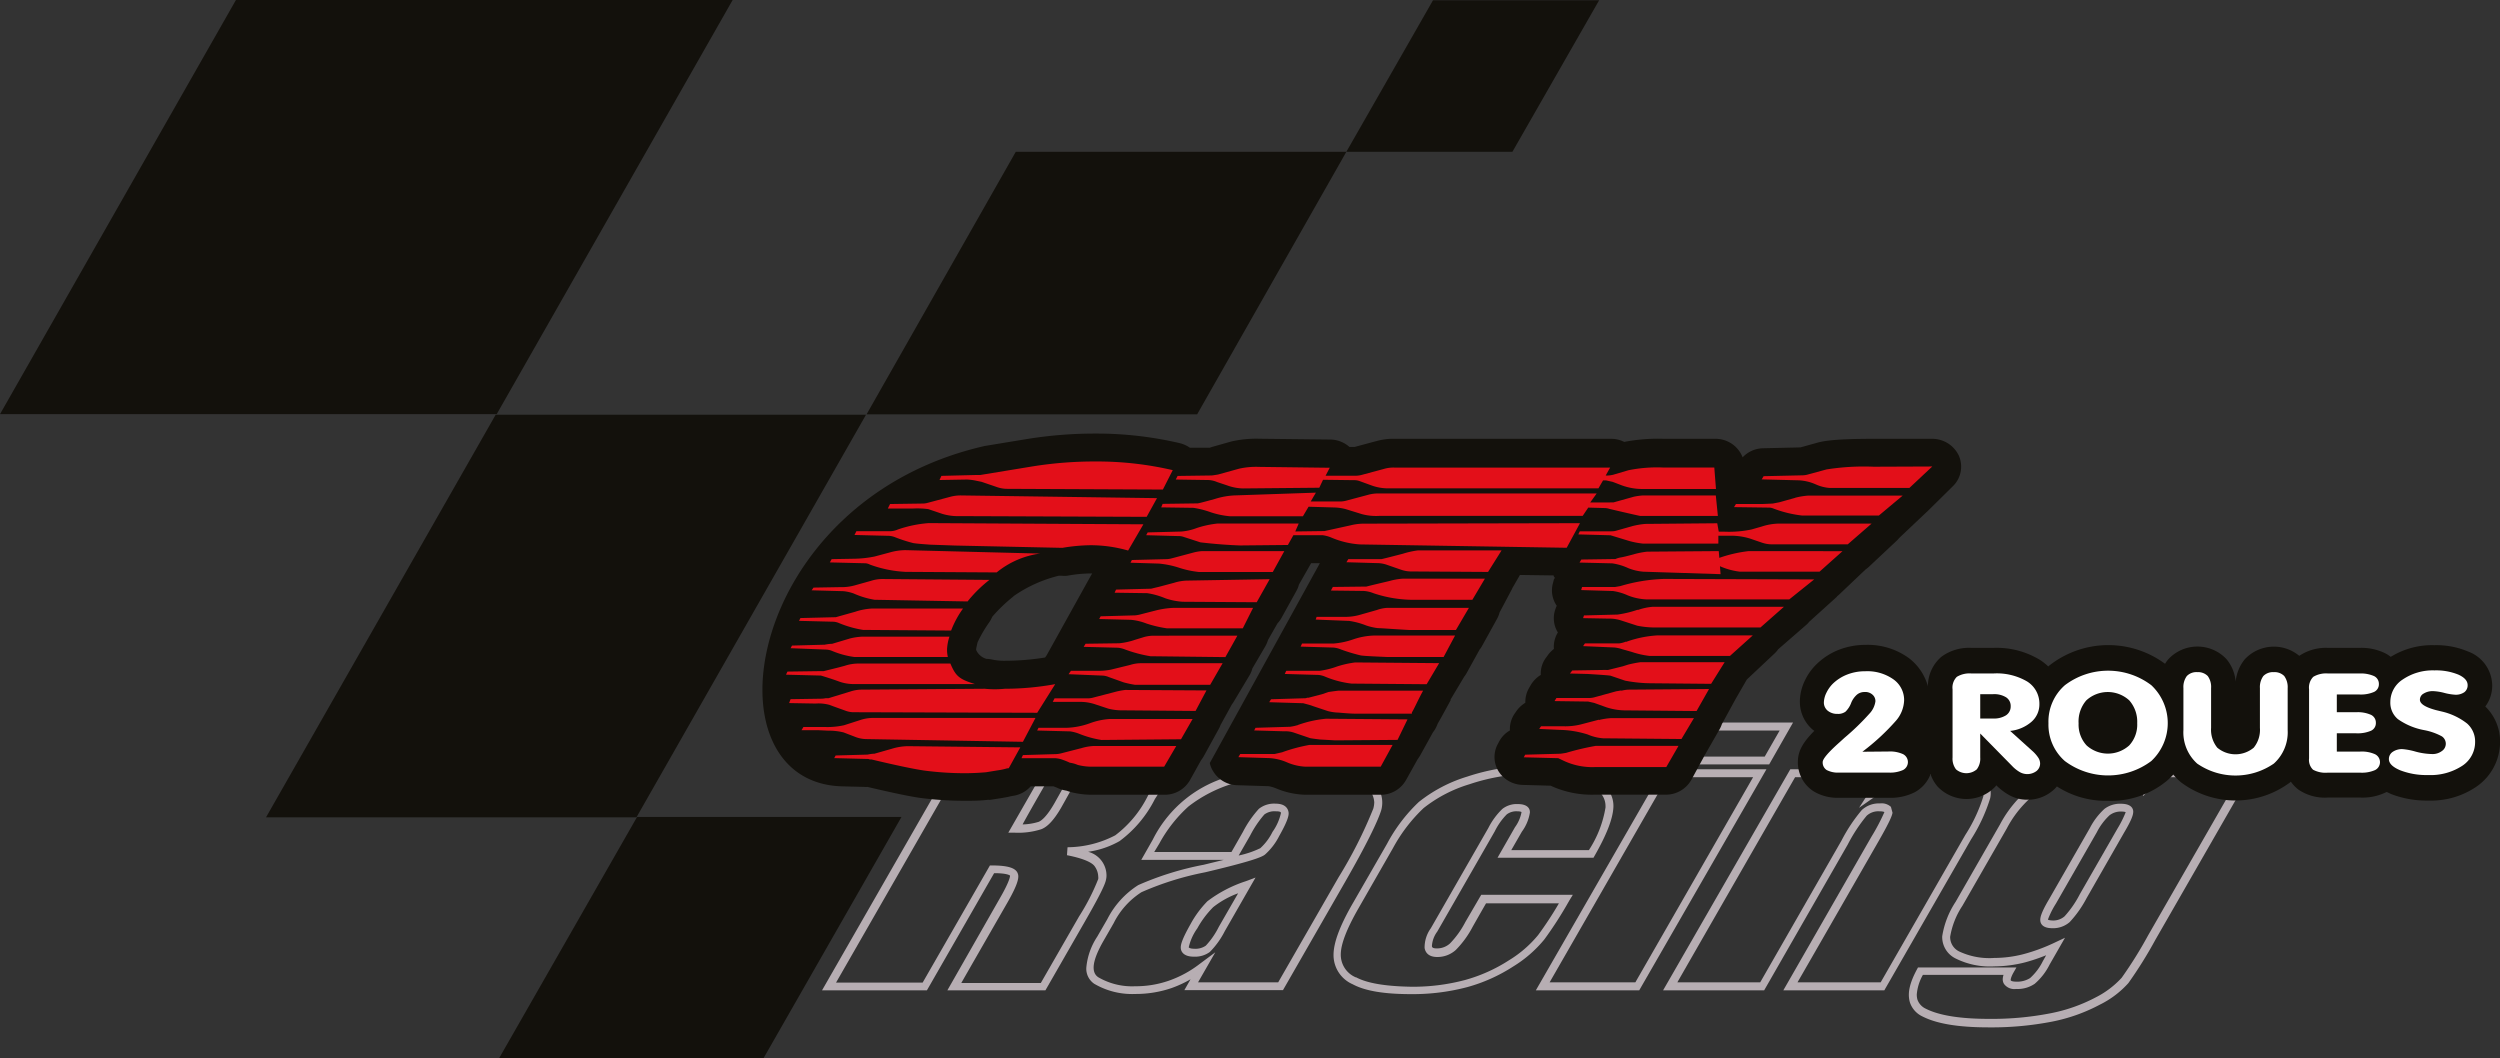
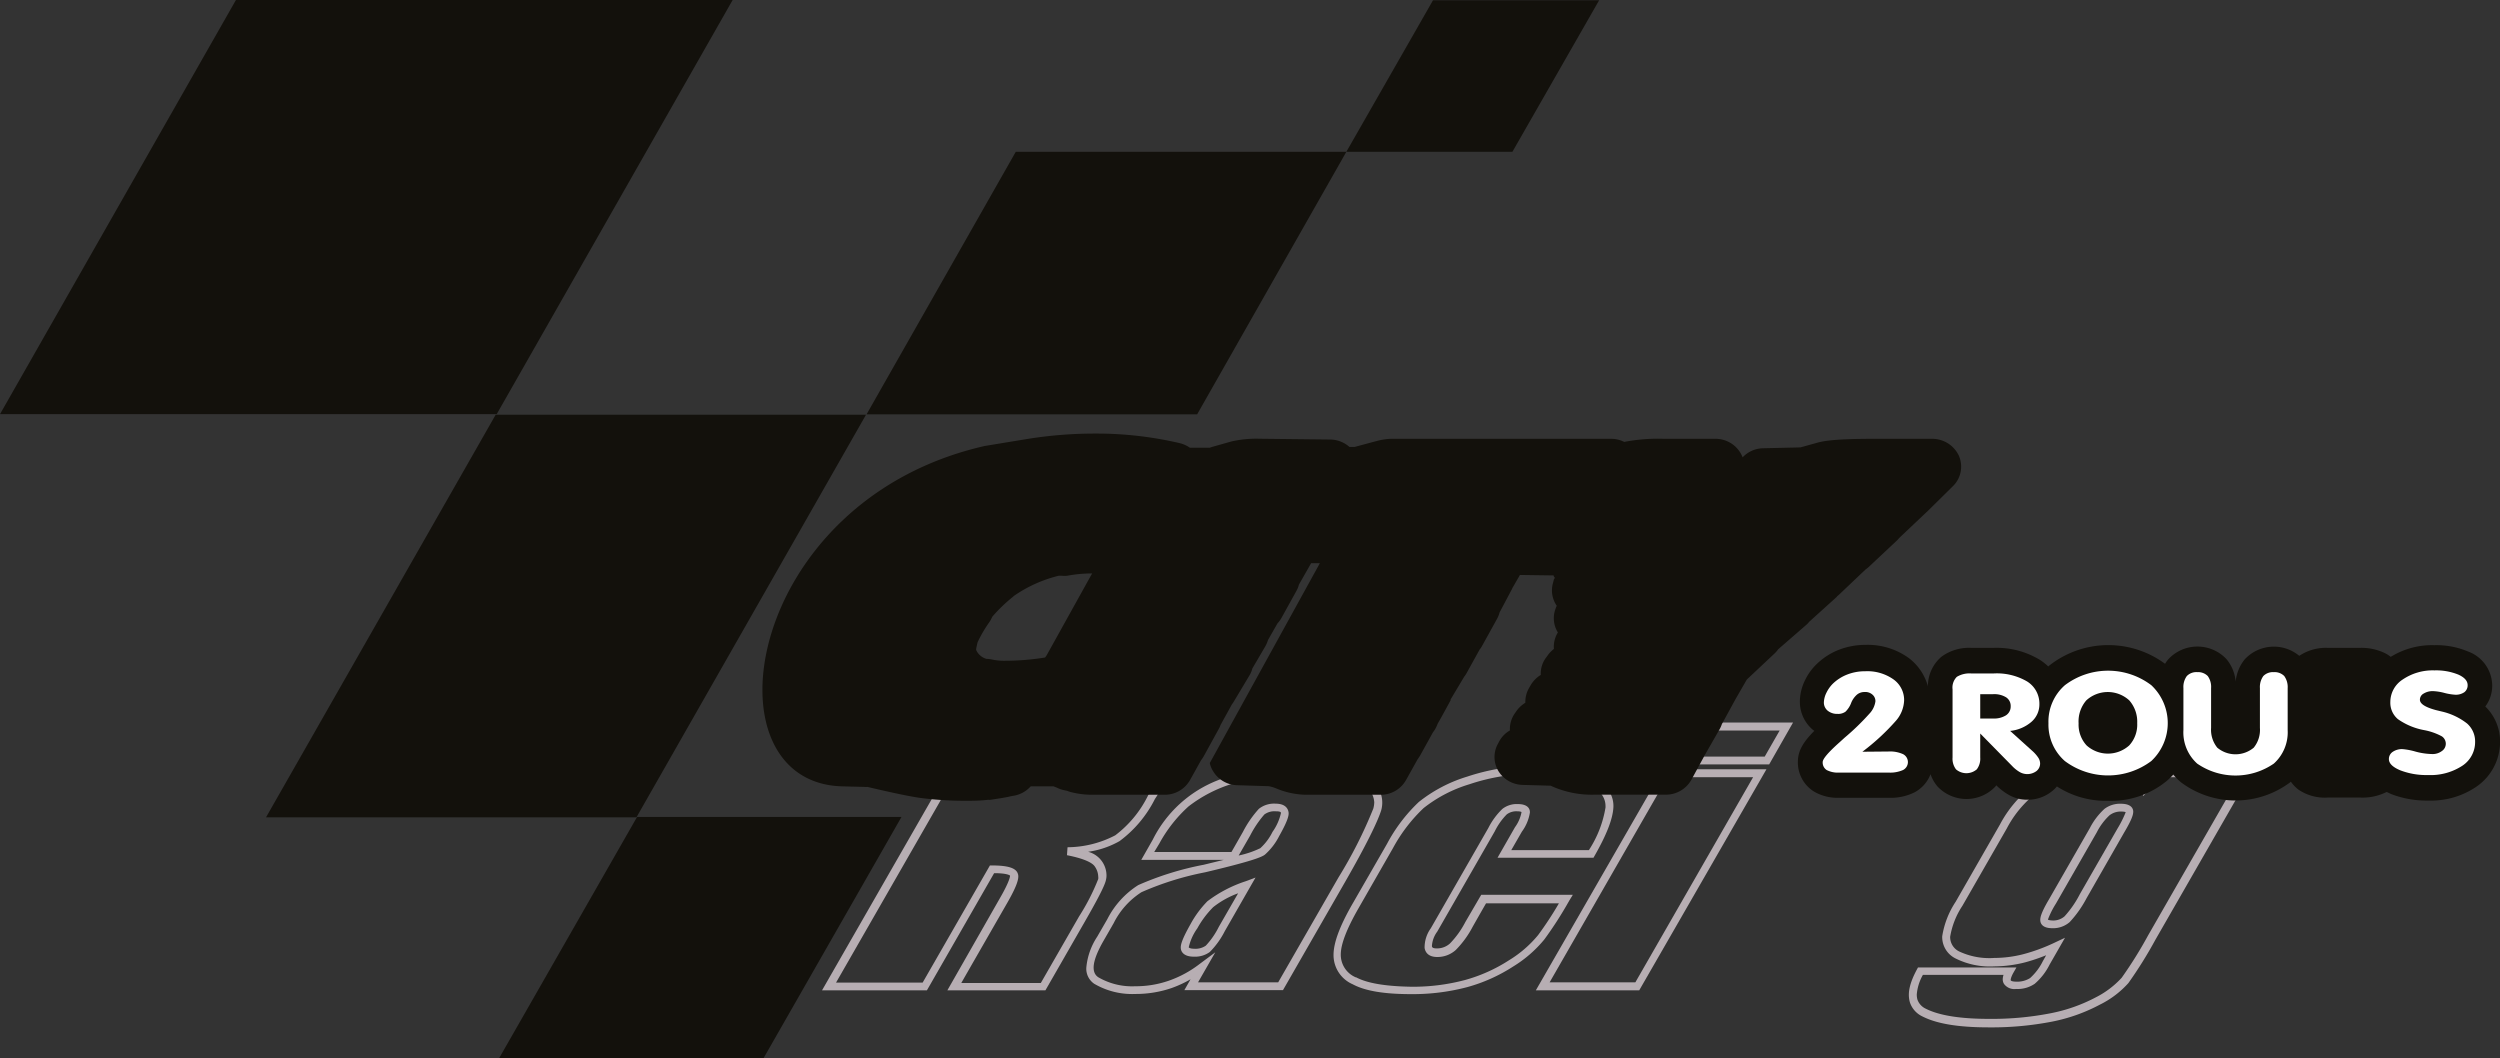
<svg xmlns="http://www.w3.org/2000/svg" id="Calque_1" data-name="Calque 1" viewBox="0 0 314.37 133.09">
  <rect x="0" y="0" width="314.37" height="133.09" fill="#333333" stroke="none" />
  <defs>
    <style>.cls-1{fill:#b7aeb3;}.cls-2,.cls-3{fill:#13110c;}.cls-2{fill-rule:evenodd;}.cls-4{fill:#fff;}.cls-5{fill:#e30f19;}</style>
  </defs>
  <title>Logo-city2roues (1)</title>
  <path class="cls-1" d="M131.56,99.56l-19.32,33.67h13.19l8.45-14.73c1.7,0,2,.3,2,.31s.06.53-1.26,2.81L128,133.23h12.33l5.09-8.87c2.07-3.61,2.43-4.57,2.52-5a2.51,2.51,0,0,0,.07-.55,3.09,3.09,0,0,0-2.31-3,11.14,11.14,0,0,0,3.95-1.34,14.91,14.91,0,0,0,4.45-5.3A11.34,11.34,0,0,0,156,104a3.36,3.36,0,0,0-.25-1.31,4.78,4.78,0,0,0-3.94-2.66,84.18,84.18,0,0,0-11.38-.47Zm8.83,1a83.55,83.55,0,0,1,11.2.46,3.81,3.81,0,0,1,3.2,2.07,2.22,2.22,0,0,1,.16.91c0,.94-.39,2.42-1.72,4.74a14,14,0,0,1-4.12,5,13.16,13.16,0,0,1-6,1.5l-.07,1c2.61.51,3.33,1.12,3.52,1.45a2.33,2.33,0,0,1,.41,1.22,1.2,1.2,0,0,1,0,.33,27.21,27.21,0,0,1-2.41,4.7l-4.81,8.37h-10c.73-1.29,5.8-10.11,5.8-10.11,1.09-1.9,1.37-2.79,1.37-3.29a1,1,0,0,0-.07-.38c-.24-.67-1.21-1-3.22-1h-.28l-8.46,14.73H114l18.18-31.68Z" transform="translate(-8.87 -8.7)" />
-   <path class="cls-1" d="M140.39,105.16l-4.73,8.25h.86a9.47,9.47,0,0,0,3.27-.43c.82-.3,1.65-1.21,2.55-2.77l1-1.79c.26-.47,1.08-1.89.29-2.64-.46-.43-1.41-.62-3-.62Zm.57,1c1.51,0,1.93.27,2,.34a.27.27,0,0,1,0,.13,3.11,3.11,0,0,1-.5,1.3l-1,1.78c-.95,1.66-1.63,2.2-2,2.34a7.43,7.43,0,0,1-2,.32C138.1,111.16,140.72,106.59,141,106.16Z" transform="translate(-8.87 -8.7)" />
  <path class="cls-1" d="M163.66,106.28a15.4,15.4,0,0,0-9.83,8l-1.45,2.55h10.36l-2.5.61A38,38,0,0,0,152,120a10.94,10.94,0,0,0-3.89,4.29l-1.27,2.2a8.43,8.43,0,0,0-1.37,3.92,2.29,2.29,0,0,0,1,2,9.43,9.43,0,0,0,5.17,1.28,13.91,13.91,0,0,0,4.57-.75,14.08,14.08,0,0,0,2.37-1.1l-.78,1.37h12.4l7.86-13.69c2.58-4.5,4-7.4,4.48-8.88a3.55,3.55,0,0,0-1.73-4.14c-1.53-1-4.23-1.55-8.29-1.55A27.73,27.73,0,0,0,163.66,106.28Zm-9,8.48a17.64,17.64,0,0,1,3.66-4.65,17.34,17.34,0,0,1,5.63-2.89,26.62,26.62,0,0,1,8.55-1.26c3.8,0,6.4.47,7.73,1.38a2.73,2.73,0,0,1,1.45,2.25,3.22,3.22,0,0,1-.12.79,56.73,56.73,0,0,1-4.38,8.66s-7.31,12.71-7.58,13.19H159.52l2.17-3.78-2,1.49a13.71,13.71,0,0,1-3.84,2.08,12.7,12.7,0,0,1-4.24.7A8.44,8.44,0,0,1,147,131.6c-1-.63-.75-2.18.64-4.6l1.27-2.21a9.86,9.86,0,0,1,3.5-3.9,37.66,37.66,0,0,1,8-2.5c6-1.42,7.15-1.93,7.52-2.22a7.89,7.89,0,0,0,1.8-2.35c1.13-2,1.23-2.64,1.17-3s-.33-1.06-1.62-1.06a3.06,3.06,0,0,0-2.11.65,13.4,13.4,0,0,0-2,2.89s-1.21,2.13-1.45,2.54h-9.71Zm11.42-1a13.14,13.14,0,0,1,1.78-2.64,2.15,2.15,0,0,1,1.45-.4c.19,0,.61,0,.64.2v0a6.46,6.46,0,0,1-1.06,2.38,6.93,6.93,0,0,1-1.54,2.06,12,12,0,0,1-2.72.92Z" transform="translate(-8.87 -8.7)" />
  <path class="cls-1" d="M165.5,119.52a16.34,16.34,0,0,0-4.8,2.51,12.8,12.8,0,0,0-2.13,2.89c-1.13,2-1.24,2.62-1.22,3S157.64,129,159,129a3.15,3.15,0,0,0,2-.59,10.32,10.32,0,0,0,1.89-2.63l3.86-6.73Zm-7.15,8.31v0a6.57,6.57,0,0,1,1.08-2.39,11.9,11.9,0,0,1,2-2.67,11.27,11.27,0,0,1,3.13-1.74l-2.44,4.24a9.71,9.71,0,0,1-1.63,2.35A2.29,2.29,0,0,1,159,128C158.47,128,158.35,127.83,158.35,127.83Z" transform="translate(-8.87 -8.7)" />
  <path class="cls-1" d="M193.36,106.36a18.26,18.26,0,0,0-6.08,3.19,20.32,20.32,0,0,0-4,5.27l-4.38,7.61c-1.55,2.72-2.32,4.77-2.34,6.29a4,4,0,0,0,2.41,3.75c1.53.83,3.93,1.24,7.31,1.24a26.89,26.89,0,0,0,7.05-.87,20.75,20.75,0,0,0,5.83-2.61,15.54,15.54,0,0,0,3.91-3.4,47.39,47.39,0,0,0,3.12-4.86l.46-.75H195.13l-2,3.43a11.34,11.34,0,0,1-1.93,2.69,2.41,2.41,0,0,1-1.67.62c-.56,0-.58-.18-.6-.28a3.37,3.37,0,0,1,.67-1.83l7.24-12.62a8.13,8.13,0,0,1,1.5-2.12,2,2,0,0,1,1.32-.39c.44,0,.54.1.54.1a4.69,4.69,0,0,1-.83,1.91l-2.19,3.83h12.07l.14-.25c1.49-2.61,2.27-4.58,2.36-6.06s-.77-2.87-2.57-3.87A15,15,0,0,0,202,105,26.35,26.35,0,0,0,193.36,106.36Zm-14,25.24a3.08,3.08,0,0,1-1.89-2.87c0-1.32.77-3.27,2.22-5.8l4.36-7.61a20.06,20.06,0,0,1,3.83-5,17.38,17.38,0,0,1,5.76-3A25.36,25.36,0,0,1,202,106a14.16,14.16,0,0,1,6.7,1.29c1.38.77,2.06,1.68,2.06,2.78a1,1,0,0,1,0,.17,13.92,13.92,0,0,1-2.09,5.36h-9.76l1.34-2.33a5.45,5.45,0,0,0,1-2.39.17.17,0,0,0,0-.07c0-.4-.26-1-1.53-1a2.92,2.92,0,0,0-1.93.61,8.88,8.88,0,0,0-1.76,2.39l-7.24,12.62a4.13,4.13,0,0,0-.78,2.47c.05.33.29,1.14,1.58,1.14a3.44,3.44,0,0,0,2.34-.88,12.19,12.19,0,0,0,2.13-2.93s1.43-2.52,1.68-2.94h9.16a42.67,42.67,0,0,1-2.62,4,14.54,14.54,0,0,1-3.67,3.17,19.94,19.94,0,0,1-5.54,2.48,25.45,25.45,0,0,1-6.79.84C183.08,132.72,180.79,132.34,179.41,131.6Z" transform="translate(-8.87 -8.7)" />
  <path class="cls-1" d="M218,105.43,202,133.23h13L231,105.43Zm11.32,1-14.81,25.8H203.73c.81-1.39,14.55-25.33,14.82-25.8Z" transform="translate(-8.87 -8.7)" />
  <path class="cls-1" d="M221.34,99.56l-3,5.26h13l3-5.26Zm11.32,1-1.88,3.28H220c.54-1,1.67-2.91,1.87-3.28Z" transform="translate(-8.87 -8.7)" />
-   <path class="cls-1" d="M248.64,105.73a17.41,17.41,0,0,0-2.6,1.14l.94-1.44H234l-16,27.8h12.71l10.52-18.35a20.09,20.09,0,0,1,2.37-3.6,2.17,2.17,0,0,1,1.6-.56c.51,0,.63.1.63.1a26.19,26.19,0,0,1-1.65,3.13l-11.06,19.28h12.7l10.92-19a21.17,21.17,0,0,0,2.39-5.15,2.85,2.85,0,0,0-1.2-3,7.63,7.63,0,0,0-4.59-1.08A15.21,15.21,0,0,0,248.64,105.73Zm-3.9,3.08a16.09,16.09,0,0,1,4.21-2.14,14.4,14.4,0,0,1,4.46-.71,6.85,6.85,0,0,1,4,.89,1.85,1.85,0,0,1,.86,1.53,1.9,1.9,0,0,1,0,.46A19.75,19.75,0,0,1,256,113.7l-10.64,18.53H234.9c.8-1.37,10.22-17.79,10.22-17.79,1.45-2.53,1.68-3.21,1.73-3.54l-.2-.74a1.73,1.73,0,0,0-1.38-.43,3.14,3.14,0,0,0-2.29.84,20.52,20.52,0,0,0-2.54,3.82l-10.23,17.84H219.79c.79-1.39,14.54-25.33,14.81-25.8h10.54l-2.5,3.85Z" transform="translate(-8.87 -8.7)" />
  <path class="cls-1" d="M265.65,106.71a14.76,14.76,0,0,0-5.29,5.67l-5.58,9.73a10.93,10.93,0,0,0-1.68,4.32,3,3,0,0,0,1.67,2.79,9.67,9.67,0,0,0,4.87,1,15.92,15.92,0,0,0,3.86-.5,22.69,22.69,0,0,0,2.67-.9l-.42.75a7.08,7.08,0,0,1-1.6,2.12,3,3,0,0,1-1.76.45c-.46,0-.64-.1-.67-.16s0-.33.28-.87l.43-.75H250.05l-.14.26c-.91,1.7-1.21,3-.87,4.14a3,3,0,0,0,1.56,1.75c1.82.93,4.55,1.38,8.35,1.38a39.73,39.73,0,0,0,8-.73,21.7,21.7,0,0,0,6-2.14,11.87,11.87,0,0,0,3.56-2.7,53.62,53.62,0,0,0,3.41-5.47l12.28-21.38H280.29l-1.75,1.79a5,5,0,0,0-2-1.59,9.61,9.61,0,0,0-3.81-.66A14.13,14.13,0,0,0,265.65,106.71Zm-10.38,21.65a2,2,0,0,1-1.17-1.87,10,10,0,0,1,1.54-3.89l5.58-9.72a13.69,13.69,0,0,1,4.92-5.3,13,13,0,0,1,6.64-1.62,8.71,8.71,0,0,1,3.41.58,3.69,3.69,0,0,1,1.87,1.66l.33.59,2.31-2.36h9.72c-.8,1.38-11.43,19.89-11.43,19.89a52,52,0,0,1-3.33,5.34,11.35,11.35,0,0,1-3.26,2.46,20.51,20.51,0,0,1-5.69,2,38.36,38.36,0,0,1-7.76.7c-3.59,0-6.24-.43-7.9-1.27a2,2,0,0,1-1.07-1.16,2.53,2.53,0,0,1-.08-.63,6,6,0,0,1,.77-2.47h10.14a1.88,1.88,0,0,0-.1.54,1.11,1.11,0,0,0,.15.58,1.6,1.6,0,0,0,1.53.65,3.8,3.8,0,0,0,2.34-.65A7.68,7.68,0,0,0,266.6,130l1.94-3.38-1.42.67a22.55,22.55,0,0,1-3.87,1.41,14.83,14.83,0,0,1-3.61.46A8.92,8.92,0,0,1,255.27,128.36Z" transform="translate(-8.87 -8.7)" />
  <path class="cls-1" d="M273.52,110.4a8.49,8.49,0,0,0-1.85,2.42l-5.16,9c-1,1.69-1.09,2.27-1.08,2.6s.19,1,1.51,1a3.18,3.18,0,0,0,2.19-.77,13.83,13.83,0,0,0,2.12-3l4.75-8.3c1-1.68,1.12-2.26,1.12-2.58v0c0-.37-.22-1-1.55-1A3.26,3.26,0,0,0,273.52,110.4Zm-7.13,13.94a10.45,10.45,0,0,1,1-2l5.16-9a7.72,7.72,0,0,1,1.59-2.12,2.29,2.29,0,0,1,1.45-.47c.46,0,.58.08.58.09a13.37,13.37,0,0,1-1,2l-4.76,8.29a12.83,12.83,0,0,1-1.93,2.8,2.16,2.16,0,0,1-1.52.52C266.5,124.43,266.39,124.34,266.39,124.34Zm9.61-11h0Z" transform="translate(-8.87 -8.7)" />
  <polygon class="cls-2" points="80.11 102.73 113.36 102.73 96 133.09 62.75 133.09 80.11 102.73 80.11 102.73" />
  <polygon class="cls-2" points="29.67 0 92.13 0 62.46 52.08 0 52.08 29.67 0 29.67 0" />
  <polygon class="cls-2" points="62.33 52.15 108.9 52.15 80.03 102.78 33.45 102.78 62.33 52.15 62.33 52.15" />
  <polygon class="cls-2" points="127.73 19.09 169.3 19.09 150.54 52.1 108.97 52.1 127.73 19.09 127.73 19.09" />
  <polygon class="cls-2" points="180.2 0.03 201.09 0.03 190.18 19.09 169.3 19.09 180.2 0.03 180.2 0.03" />
  <path class="cls-3" d="M321.39,97.54a4.32,4.32,0,0,0,.87-2.65,4.61,4.61,0,0,0-3.05-4.27,10.24,10.24,0,0,0-4.23-.79,9.89,9.89,0,0,0-5.48,1.47,4.09,4.09,0,0,0-.67-.44,6.79,6.79,0,0,0-3.28-.69h-3.92a6,6,0,0,0-3.63,1,5,5,0,0,0-6.85.43A5.24,5.24,0,0,0,290,94.41a5.09,5.09,0,0,0-1.16-2.83,5,5,0,0,0-7.29,0,4.94,4.94,0,0,0-.43.59,12,12,0,0,0-14.59.25.26.26,0,0,0-.09.09,7.8,7.8,0,0,0-.94-.76,10.47,10.47,0,0,0-6-1.58h-2.7a5.87,5.87,0,0,0-3.78,1.1A4.87,4.87,0,0,0,251.3,95a6.65,6.65,0,0,0-2.4-3.55,8.81,8.81,0,0,0-5.41-1.66,9.32,9.32,0,0,0-3.39.62,8.43,8.43,0,0,0-2.88,1.89,7.06,7.06,0,0,0-1.43,2.06,6.1,6.1,0,0,0-.59,2.54,4.61,4.61,0,0,0,1.62,3.56l.2.14c-1.35,1.36-2.07,2.48-2.07,3.88a4.31,4.31,0,0,0,2,3.74,5.82,5.82,0,0,0,3.2.8h6.18a6.79,6.79,0,0,0,3.3-.69,4.32,4.32,0,0,0,2-2.28,4.73,4.73,0,0,0,.89,1.56,5,5,0,0,0,7.26,0l.12-.16a7.41,7.41,0,0,0,1.58,1.21,4.65,4.65,0,0,0,2.33.6,4.75,4.75,0,0,0,3.11-1.08,3.36,3.36,0,0,0,.6-.59,11.32,11.32,0,0,0,6.45,1.81,11,11,0,0,0,7.46-2.58c.25-.23.5-.47.73-.72a6.69,6.69,0,0,0,1,1,11.45,11.45,0,0,0,13.66,0l.12-.11a4.59,4.59,0,0,0,.95,1,5.88,5.88,0,0,0,3.7,1h4.06a6.72,6.72,0,0,0,3.31-.69l.06,0,.53.25a12.33,12.33,0,0,0,4.65.82,10.16,10.16,0,0,0,6.05-1.73,6.84,6.84,0,0,0,3-5.68A6.11,6.11,0,0,0,321.39,97.54Z" transform="translate(-8.87 -8.7)" />
  <path class="cls-4" d="M246.32,103.2a4,4,0,0,1,1.85.33,1.12,1.12,0,0,1,0,2,4,4,0,0,1-1.85.32h-6.18a3,3,0,0,1-1.57-.32,1.12,1.12,0,0,1-.5-1c0-.4.7-1.22,2.1-2.47l.66-.6a30.43,30.43,0,0,0,3.1-3,2.81,2.81,0,0,0,.77-1.56,1.07,1.07,0,0,0-.37-.85,1.34,1.34,0,0,0-1-.33,1.47,1.47,0,0,0-.94.32,2.75,2.75,0,0,0-.72,1,3.07,3.07,0,0,1-.73,1.15,1.56,1.56,0,0,1-1,.28,1.88,1.88,0,0,1-1.24-.4,1.32,1.32,0,0,1-.48-1.06,2.93,2.93,0,0,1,.3-1.16,4.22,4.22,0,0,1,.78-1.13,5.41,5.41,0,0,1,1.83-1.19,6.07,6.07,0,0,1,2.27-.42,5.68,5.68,0,0,1,3.54,1,3.18,3.18,0,0,1,1.37,2.65,4.13,4.13,0,0,1-1,2.54,28,28,0,0,1-4.25,3.93Z" transform="translate(-8.87 -8.7)" />
  <path class="cls-4" d="M257.88,100.94v3a2.22,2.22,0,0,1-.43,1.5,2,2,0,0,1-2.62,0,2.22,2.22,0,0,1-.43-1.5V95.38a1.89,1.89,0,0,1,.54-1.57,3.07,3.07,0,0,1,1.86-.42h2.7a7.53,7.53,0,0,1,4.27,1,3.28,3.28,0,0,1,1.55,2.85,2.9,2.9,0,0,1-1,2.23,4.83,4.83,0,0,1-2.68,1.14l2.75,2.48a4.38,4.38,0,0,1,.77.86,1.37,1.37,0,0,1,.25.76,1.21,1.21,0,0,1-.46.95,1.92,1.92,0,0,1-2.06.15,4.31,4.31,0,0,1-1-.79Zm0-1.89h1.6a2.82,2.82,0,0,0,1.64-.4,1.32,1.32,0,0,0,.59-1.15,1.29,1.29,0,0,0-.57-1.11,2.85,2.85,0,0,0-1.62-.4h-1.64Z" transform="translate(-8.87 -8.7)" />
  <path class="cls-4" d="M266.46,99.64a6.07,6.07,0,0,1,2.07-4.78,9,9,0,0,1,10.86,0,6.53,6.53,0,0,1,0,9.54,9.07,9.07,0,0,1-10.87,0A6.08,6.08,0,0,1,266.46,99.64Zm3.79,0a3.87,3.87,0,0,0,1,2.79,4,4,0,0,0,5.37,0,3.87,3.87,0,0,0,1-2.79,4.06,4.06,0,0,0-1-2.87,4,4,0,0,0-5.4,0A4.05,4.05,0,0,0,270.25,99.68Z" transform="translate(-8.87 -8.7)" />
  <path class="cls-4" d="M283.43,100.51V95.23a2.32,2.32,0,0,1,.43-1.52,1.67,1.67,0,0,1,1.31-.49,1.71,1.71,0,0,1,1.32.49,2.32,2.32,0,0,1,.42,1.52v5a3.59,3.59,0,0,0,.78,2.49,3.57,3.57,0,0,0,4.58,0,3.54,3.54,0,0,0,.78-2.49v-5a2.37,2.37,0,0,1,.43-1.52,1.69,1.69,0,0,1,1.31-.49,1.71,1.71,0,0,1,1.32.49,2.37,2.37,0,0,1,.43,1.52v5.28a5.29,5.29,0,0,1-1.74,4.21,8.49,8.49,0,0,1-9.64,0A5.28,5.28,0,0,1,283.43,100.51Z" transform="translate(-8.87 -8.7)" />
-   <path class="cls-4" d="M305.55,93.39a4.13,4.13,0,0,1,1.84.32,1.08,1.08,0,0,1,.62,1,1.06,1.06,0,0,1-.61,1,4.18,4.18,0,0,1-1.85.32h-2.83v2.23h2.44a4.1,4.1,0,0,1,1.86.33,1.08,1.08,0,0,1,.61,1,1.05,1.05,0,0,1-.61,1,4.26,4.26,0,0,1-1.86.32h-2.44v2.3h2.93a4.09,4.09,0,0,1,1.87.33,1.11,1.11,0,0,1,0,2,4.11,4.11,0,0,1-1.87.32h-4.06a3.3,3.3,0,0,1-1.86-.37,1.7,1.7,0,0,1-.5-1.42V95.38a1.92,1.92,0,0,1,.53-1.57,3.14,3.14,0,0,1,1.87-.42Z" transform="translate(-8.87 -8.7)" />
  <path class="cls-4" d="M320.11,102a3.56,3.56,0,0,1-1.62,3,7.28,7.28,0,0,1-4.29,1.16,9.14,9.14,0,0,1-3.49-.59q-1.44-.6-1.44-1.41a1.07,1.07,0,0,1,.47-.91,2.06,2.06,0,0,1,1.25-.35,8.49,8.49,0,0,1,1.62.31,8.65,8.65,0,0,0,2.09.31,1.93,1.93,0,0,0,1.22-.37,1.11,1.11,0,0,0,0-1.86,7.56,7.56,0,0,0-2.17-.77,8.37,8.37,0,0,1-3.35-1.39,2.69,2.69,0,0,1-.95-2.16A3.37,3.37,0,0,1,311,94.15,6.72,6.72,0,0,1,315,93a7.38,7.38,0,0,1,3,.53q1.17.53,1.17,1.32a1.08,1.08,0,0,1-.41.89,1.87,1.87,0,0,1-1.15.32,7.13,7.13,0,0,1-1.34-.22,6.67,6.67,0,0,0-1.4-.23,2.15,2.15,0,0,0-1.24.31.87.87,0,0,0-.46.77c0,.51.67.94,2,1.3l.74.18a8.1,8.1,0,0,1,3.19,1.51A3,3,0,0,1,320.11,102Z" transform="translate(-8.87 -8.7)" />
  <path class="cls-3" d="M161,104.65a3,3,0,0,0,.4,1,3.63,3.63,0,0,0,3.06,1.79l3.87.12h.07a4.54,4.54,0,0,1,.94.28,10.17,10.17,0,0,0,3.69.8h9.44a3.63,3.63,0,0,0,3.21-1.86l1.45-2.6a5.72,5.72,0,0,0,.32-.48l1.61-2.91a3.61,3.61,0,0,0,.51-.87l.08-.21c.38-.65.91-1.62,1.63-2.95a.31.31,0,0,0,0-.12l.05-.07L193,93.78a2.94,2.94,0,0,0,.31-.47l1.62-2.93a2.67,2.67,0,0,0,.32-.48l1.88-3.4a3.33,3.33,0,0,0,.31-.79L199,82.77l.06-.14,0,0L200,81l4.24.06a.63.63,0,0,1,0,.09,1.15,1.15,0,0,0,.14.19c0,.08-.07.15-.11.22l-.1.4a3.39,3.39,0,0,0,.45,2.9s0,.08-.05.13l-.12.33a3.39,3.39,0,0,0,.32,2.91,3.4,3.4,0,0,0-.5,2.07,4.18,4.18,0,0,0-.67.66l-.29.4a3.33,3.33,0,0,0-.69,2.21,3.77,3.77,0,0,0-1.23,1.22l-.22.38a3.49,3.49,0,0,0-.49,1.9,3.77,3.77,0,0,0-1.09,1l-.23.33a3.41,3.41,0,0,0-.62,2.15,3.47,3.47,0,0,0-1.37,1.42l-.18.34a3.43,3.43,0,0,0,.12,3.38,3.68,3.68,0,0,0,3,1.71l3.55.1a12.3,12.3,0,0,0,5.47,1.13h9a3.68,3.68,0,0,0,3.22-1.86l1.63-3s0-.08.07-.13l0,0,1.89-3.3a3.63,3.63,0,0,0,.25-.58l1.64-3,.07-.13s0,0,0,0l1.43-2.48,3.49-3.28a3.3,3.3,0,0,0,.46-.53L236,87.28a2.55,2.55,0,0,0,.36-.38l3.44-3.11.11-.13.18-.15,3.35-3.18c.14-.11.27-.2.39-.31l3.53-3.31a2.66,2.66,0,0,0,.32-.35L251,73.22a.57.57,0,0,0,.11-.11,1.37,1.37,0,0,0,.22-.2l3.11-3.07a3.43,3.43,0,0,0,.76-3.82,3.7,3.7,0,0,0-3.37-2.14h-7.39c-4.59,0-6.07.24-6.94.46l-2.23.62-4.78.11A3.63,3.63,0,0,0,228,66.21a3.64,3.64,0,0,0-3.43-2.33h-6.46a22.34,22.34,0,0,0-5,.39,3.58,3.58,0,0,0-1.65-.39H184.32a7.6,7.6,0,0,0-2.69.39l.3-.1-2.71.73h-.66a3.72,3.72,0,0,0-2.42-.93l-8.89-.1a14,14,0,0,0-3.56.35l-2.44.69L161,65l-2.5,0a3.92,3.92,0,0,0-1.3-.58,45.86,45.86,0,0,0-10.5-1.2,53.49,53.49,0,0,0-8.65.68l-5.35.88c-30.27,6.89-35.45,42.23-18,42.8l2.83.07a1.84,1.84,0,0,0,.41,0c3,.71,5.14,1.16,6.53,1.37a43.61,43.61,0,0,0,5.72.38c.91,0,1.9,0,2.94-.13a1.22,1.22,0,0,0,.32,0l1.35-.21c.58-.1,1-.18,1.35-.27a3.68,3.68,0,0,0,2.33-1.21l2.85,0a5.19,5.19,0,0,1,.51.2,3.63,3.63,0,0,0,.86.29l.34.07a3.86,3.86,0,0,0,.48.16,10.65,10.65,0,0,0,2.68.34h9.11a3.65,3.65,0,0,0,3.21-1.86l1.38-2.48a4.2,4.2,0,0,0,.33-.49l1.87-3.4a2.92,2.92,0,0,0,.25-.54l1.42-2.58a3.83,3.83,0,0,0,.28-.42L166,93.61a3,3,0,0,0,.35-.85L168,89.94a4.45,4.45,0,0,0,.33-.78l1.18-2.07a3.48,3.48,0,0,0,.51-.7l1.88-3.4a2.86,2.86,0,0,0,.3-.76l1.54-2.71H174l.84,0Zm-25.29,4.18c.12,0,.24,0,.36,0A3.25,3.25,0,0,1,135.73,108.83Zm4.78-17.74-.2.29a31.68,31.68,0,0,1-5,.41,7.15,7.15,0,0,1-1.59-.14,4.06,4.06,0,0,0-.79-.1,2,2,0,0,1-1.29-1.12h0c0-.05,0-.08,0-.11s.06-.38.19-.88a16.57,16.57,0,0,1,1.5-2.55,4.38,4.38,0,0,0,.34-.64,19.42,19.42,0,0,1,2.52-2.44,1.54,1.54,0,0,0,.19-.17A16.93,16.93,0,0,1,142,81.1h.36a4.17,4.17,0,0,0,.71,0,16.93,16.93,0,0,1,2.9-.29h.25a2.46,2.46,0,0,0-.17.27Z" transform="translate(-8.87 -8.7)" />
-   <path class="cls-5" d="M114.27,94.36a5.42,5.42,0,0,0,1.89.36l15.31,0c-2-.62-2.42-1-3.09-2.58H116.69a5.55,5.55,0,0,0-1.59.28l-.82.22-1.82.45a1.26,1.26,0,0,1-.29,0l-4.28.06-.18.39,4.39.11C112.89,93.89,113.61,94.12,114.27,94.36Zm.13-7.3a13.38,13.38,0,0,0,3,.85l11.07.08a12.18,12.18,0,0,1,1.5-2.77h-11.4a8,8,0,0,0-2.17.41l-2,.56-.42.12-4.46.11-.17.35,4.34.11A2.12,2.12,0,0,1,114.4,87.06Zm31.46,12.61a9.44,9.44,0,0,1-2.87.55l-3.53,0-.17.34,4.16.11a5.13,5.13,0,0,1,1.07.28,13.09,13.09,0,0,0,2.86.8l10-.09,1.46-2.55-10.4,0A8.88,8.88,0,0,0,145.86,99.67ZM116.22,83.33a10.65,10.65,0,0,0,2.63.79l11.69.21.17-.21a16.52,16.52,0,0,1,2.58-2.5l-13.44-.11a4.74,4.74,0,0,0-1.46.23l-2,.56a6.08,6.08,0,0,1-1.81.23l-3.41.06-.24.34,4,.11A5.28,5.28,0,0,1,116.22,83.33Zm-2.77,7.2a11.08,11.08,0,0,0,2.88.79h11.73a4.32,4.32,0,0,1-.1-1,6,6,0,0,1,.3-1.56h-11a7.74,7.74,0,0,0-1.52.23l-2.24.67c-.38,0-.7.07-.94.11l-4.1.11-.17.33,4.39.17A2.3,2.3,0,0,1,113.45,90.53ZM149,95.73l-2.58.67a2.8,2.8,0,0,1-.59.11l-4.35,0-.23.45,3.46,0a5.85,5.85,0,0,1,1.83.29l1.7.56a6.79,6.79,0,0,0,1.46.21l9.51.08,1.37-2.58-10.22-.06A9.42,9.42,0,0,0,149,95.73ZM123,102.53a7.17,7.17,0,0,0-2,.33l-2.18.62c-.35,0-.64.07-.87.11l-4,.11-.18.33,4.29.11a.49.49,0,0,1,.17.06h.23c3.06.73,5.25,1.19,6.59,1.39a39.46,39.46,0,0,0,5.16.34q1.23,0,2.64-.12l1.35-.22a9.79,9.79,0,0,0,1.06-.2,1.66,1.66,0,0,1,.46-.09l1.45-2.62Zm21.72.28-2.41.62a3.12,3.12,0,0,1-.76.1l-4.05.12-.18.39,4.17,0a3.11,3.11,0,0,1,1,.2,9.31,9.31,0,0,1,.91.37,3.91,3.91,0,0,1,1,.28,7.07,7.07,0,0,0,1.76.22h9.1l1.52-2.6-10.44,0A6.59,6.59,0,0,0,144.75,102.81Zm-28.18-1.4a4,4,0,0,0,1.35.23l19.61.34,1.58-3-20.49,0a5,5,0,0,0-1.41.22L115,99.9a9.69,9.69,0,0,1-2.4.22h-2.7l-.24.4,2.06,0,1.29.06a7.71,7.71,0,0,1,1.94.22Zm-3.35-4.06,2,.72a2.87,2.87,0,0,0,1.11.19l23,.07,2.26-3.6a35.35,35.35,0,0,1-6.34.58,12.42,12.42,0,0,1-2.52,0l-15.56.11a4.64,4.64,0,0,0-1.35.24l-2.75.84h-.36a2.61,2.61,0,0,1-.53.06l-3.87.06-.18.49,3.34.06A5.1,5.1,0,0,1,113.22,97.35ZM171.51,76h3.67a4.3,4.3,0,0,1,1.13.31,11,11,0,0,0,3.57.85l26,.42,1.67-3.09-27.26.06a6.82,6.82,0,0,0-1.59.21l-3.28.72-3.67.05.43-1-10.18,0a12.5,12.5,0,0,0-2.65.57,6.9,6.9,0,0,1-1.94.44l-4.22.11L153,76l4,.11a2,2,0,0,1,.76.12l2.06.67c1.88.22,3.55.34,5,.39l6-.06Zm-1.14,2L160.06,78a5.69,5.69,0,0,0-1.11.18l-2.7.72a2.82,2.82,0,0,1-.65.11l-4.4.11-.17.34,3.58.11a11.55,11.55,0,0,1,2.55.53,12.22,12.22,0,0,0,2.5.53l9.26,0Zm-1.84,3.53-10.45.18a6,6,0,0,0-1.59.28l-1.88.5-.76.18a1,1,0,0,1-.3.06l-4.34.11-.18.39,4.11.06a9.57,9.57,0,0,1,2.23.63,8.26,8.26,0,0,0,2.23.45l9.3.06Zm-14.58,4-1.52.39a4.39,4.39,0,0,1-.82.16l-4.34.12-.18.34,4,.1a7.25,7.25,0,0,1,1.93.46,14.9,14.9,0,0,0,2.58.61l9.55,0,1.29-2.57-10.07,0A11,11,0,0,0,154,85.52Zm54.64-13,2.17.06a2.18,2.18,0,0,1,.52.11c2.51.59,3.8.88,3.87.88l9.74,0L224.63,71l-9.12,0a7.67,7.67,0,0,0-1.18.16l-2.58.72a3,3,0,0,0-.41,0l-2.5,0,.81-1.13-27.36,0a4.88,4.88,0,0,0-1.41.18l-2.7.72a2.93,2.93,0,0,1-.71.11l-3.78,0,.65-1.11L164.06,71a9.59,9.59,0,0,0-2.41.44c-1.37.38-2.09.56-2.18.56l-4.4.06-.18.44,4.06.06a11.48,11.48,0,0,1,2.18.56,10.77,10.77,0,0,0,2.41.5l9.17,0,.71-1.2,3.11.09a6.39,6.39,0,0,1,1.59.22l2,.62a6.91,6.91,0,0,0,2.23.22l25.54,0ZM118.27,79.7a15.12,15.12,0,0,0,4.46.91l11.47.07a10.92,10.92,0,0,1,5.45-2.37l-16.92-.43a7.4,7.4,0,0,0-1.94.28l-1.94.52a13.71,13.71,0,0,1-2.58.28l-2.82.05-.23.41,4.46.11A1.45,1.45,0,0,1,118.27,79.7Zm3.17-3.44a19,19,0,0,0,2.26.73c.34.06,1,.12,2.14.2l3.11.11,13.51.29a22.83,22.83,0,0,1,3.52-.33,17.09,17.09,0,0,1,4.75.67l1.92-3.3-27-.15a15.34,15.34,0,0,0-3.87.8,2.48,2.48,0,0,1-1,.22h-4.22l-.24.47,4.34.11A2.5,2.5,0,0,1,121.44,76.26Zm4.16-3.54,1.77.6a6.77,6.77,0,0,0,2.18.28l23.51.09,1.3-2.35L129.71,71a5,5,0,0,0-1.34.17l-2.77.74a2.45,2.45,0,0,1-.7.11l-4.11.06-.28.57h3.1A10.77,10.77,0,0,1,125.6,72.72Zm36.33-3.4,1.23.41a6.21,6.21,0,0,0,2,.39l9.61-.09.47-1,3.9.05a1.88,1.88,0,0,1,.71.12l1.4.51a6.09,6.09,0,0,0,2.18.4l26.44,0,.58-1h.38l.82.18,1.18.45a7.53,7.53,0,0,0,2.52.45l9.3,0-.21-2.7H218a18.11,18.11,0,0,0-4.35.34l-1.93.57a3.72,3.72,0,0,1-.94.1l.56-1H184.29a4.23,4.23,0,0,0-1.41.17l-2.75.74a3.08,3.08,0,0,1-.71.11l-3.86,0,.52-1-8.9-.11a9.74,9.74,0,0,0-2.51.23l-2.63.73c-.47.08-.74.12-.82.12l-4.27.06-.23.45,3.91.06A3.13,3.13,0,0,1,161.93,69.32Zm-30.5-.21.87.18,1.88.64a3.89,3.89,0,0,0,1.36.24l19.56.09,1.24-2.44a41.9,41.9,0,0,0-9.64-1.09,49.41,49.41,0,0,0-8,.62l-6.57,1.08h-.3l-.23,0-4.35.11-.24.52,3.41-.06A6.93,6.93,0,0,1,131.43,69.11Zm53.85,9.22c-1.76.46-2.66.68-2.7.68h-4.16l-.24.39,3.81.11a3.81,3.81,0,0,1,1.3.22l1.76.61a3.94,3.94,0,0,0,1.41.22l9.53.06,1.7-2.71-10.52,0A11,11,0,0,0,185.28,78.33ZM179,89.11a9.68,9.68,0,0,1-2.4.51l-4,0-.18.39,4.11.12a3,3,0,0,1,.94.23,21.62,21.62,0,0,0,2.52.76c.36.06,1.49.12,3.41.2l7,0,1.44-2.7-10.26,0A9,9,0,0,0,179,89.11Zm3-3.7-2.22.63a6.73,6.73,0,0,1-1.89.23l-3.46,0-.11.34,4.22.17a9.54,9.54,0,0,1,2.12.57,7.22,7.22,0,0,0,1.52.34c.43,0,1.73.11,3.88.23l5.89,0,1.63-2.78-10.33,0A4.69,4.69,0,0,0,182,85.41Zm-5,7.1a10.08,10.08,0,0,1-2.17.54h-4.22l-.18.4,4.22.12a2.77,2.77,0,0,1,.88.23,12.32,12.32,0,0,0,3.29.86l9.45.08,1.57-2.65L179.29,92A12.44,12.44,0,0,0,177,92.51Zm6.51-10.73c-1.14.27-2.08.49-2.82.68l-4.22.05-.24.45,4.11.05a3.88,3.88,0,0,1,1.23.28,15.72,15.72,0,0,0,4.65.83l7.8,0,1.57-2.65H185.22A8.2,8.2,0,0,0,183.52,81.78ZM151,92.31l-2.41.59a7.36,7.36,0,0,1-1.7.15h-3.35l-.3.43,4.17.17a2.34,2.34,0,0,1,.89.19l1.88.67a13,13,0,0,0,1.4.3l9.47,0,1.56-2.71-10.38,0A4.53,4.53,0,0,0,151,92.31Zm24.92,3.41-.82.28-1.7.44h-.18a.34.34,0,0,1-.18.06l-4.34.13-.23.37,4.28.13.71.19,2.4.8a6,6,0,0,0,1.35.19c.91.08,1.6.13,2.06.13l7.14,0,0-.15c.36-.59.63-1.29,1.41-2.74H177.18C176.56,95.62,176.12,95.69,175.89,95.72Zm-5.75,7.56-1,.23-4.34,0-.24.4,3.88.12a6.43,6.43,0,0,1,2.25.54,6.7,6.7,0,0,0,2.32.54h9.45l1.5-2.74H173.55A20.87,20.87,0,0,0,170.14,103.28Zm1.93-3.41a6.83,6.83,0,0,1-1,.22l-4.35.13-.17.33,3.81.11a3.19,3.19,0,0,1,1.23.18l2,.68c.42.08.84.12,1.23.17l1.93.11,7.83-.06,1.25-2.58-10.25-.08A14.25,14.25,0,0,0,172.07,99.87ZM153.85,88.64a4.48,4.48,0,0,0-1.29.22l-.95.29a8.74,8.74,0,0,1-2,.44l-4.23.06-.24.39,4.29.11a3.31,3.31,0,0,1,.94.23,17.21,17.21,0,0,0,3.17.84l9.42.11,1.51-2.7Zm76.56-13.73-1.29.37a13.76,13.76,0,0,1-3.35.28H225l-.19-1.06-9,.08a9.35,9.35,0,0,0-1.64.27l-1.95.55a2.09,2.09,0,0,1-.7.11l-4,0-.18.39,4.05.11,2,.61a10.13,10.13,0,0,0,2.12.44l9.44,0V76.07h1.36a8.1,8.1,0,0,1,2.58.34l1.52.52a3.9,3.9,0,0,0,1.3.22l9.51,0,3-2.61-11.65,0A7.32,7.32,0,0,0,230.41,74.91Zm-5.34,3.94L225,78l-9,.07a10,10,0,0,0-1.75.35c-.75.2-1.27.33-1.59.38A2.85,2.85,0,0,0,212,79l-.17,0-4.11.06-.23.38,4.1.1a7.23,7.23,0,0,1,2.05.61,6.49,6.49,0,0,0,1.89.44l9.7.31-.08-1a8.77,8.77,0,0,0,2.52.69l10,0,2.89-2.58L228.77,78A17,17,0,0,0,225.07,78.85ZM212.62,82.4l-.64.11-4.17,0-.11.39,4,.12a6.84,6.84,0,0,1,1.82.53,7,7,0,0,0,2.35.52l18,0L237,81.56l-18.89-.06A21.37,21.37,0,0,0,212.62,82.4Zm22-11.1-2,.56-.82.16-1.36.06-3.28,0-.24.39,4.47.06a1.6,1.6,0,0,1,.47.11,14.58,14.58,0,0,0,3.64.89l9.63,0,3-2.51-11.88,0A9.06,9.06,0,0,0,234.58,71.3Zm9.87-3.91a30,30,0,0,0-5.94.34l-2.28.62a2.62,2.62,0,0,1-.71.12l-4.92.11-.24.4,4.69.12a6,6,0,0,1,2.11.51,5.11,5.11,0,0,0,1.77.45l10,0,2.88-2.7ZM213.62,92.27l-.7.22-1.81.45a1,1,0,0,1-.3,0l-4.23.07-.29.38,2.23.06c1.84.11,2.8.19,2.88.22l1.82.62a17.6,17.6,0,0,0,3.34.33l7.48.07,1.7-2.72-10.59,0A14.4,14.4,0,0,0,213.62,92.27Zm-7.81,11.1c-.46.08-.71.11-.75.11l-4.4.12-.18.33,4.34.11.71.34a8.46,8.46,0,0,0,3.87.78h9l1.54-2.67-10.4,0A33.35,33.35,0,0,0,205.81,103.37Zm9-18a13.49,13.49,0,0,1-2.53.61l-4.23.11-.11.34,3.22.06a4.7,4.7,0,0,1,1.53.22l2.06.67a11.29,11.29,0,0,0,1.93.22l13.57,0L233.2,85,216.74,85A7.44,7.44,0,0,0,214.81,85.41Zm-4.88,13.83-2.29.6a8.22,8.22,0,0,1-2.11.23h-2.88l-.23.33,2.57.12a12.4,12.4,0,0,1,3.53.58,6,6,0,0,0,1.94.48l9.85.09L221.88,99H211.51A8.63,8.63,0,0,0,209.93,99.24Zm2.82-3.68-.65.11-2.65.73a2.67,2.67,0,0,1-.64.11l-4.22,0-.24.39,4.23.06.76.17,1.53.55a7.76,7.76,0,0,0,2.52.39l8.82.08,1.57-2.77-10.1.08A4.36,4.36,0,0,0,212.75,95.56Zm.58-6.14a3.39,3.39,0,0,1-.88.23l-4.28,0-.23.34,3.93.17a4.37,4.37,0,0,1,1,.22l1.17.33a11,11,0,0,0,2.24.51h10.13l2.87-2.58-12,0A14,14,0,0,0,213.33,89.42Z" transform="translate(-8.87 -8.7)" />
</svg>